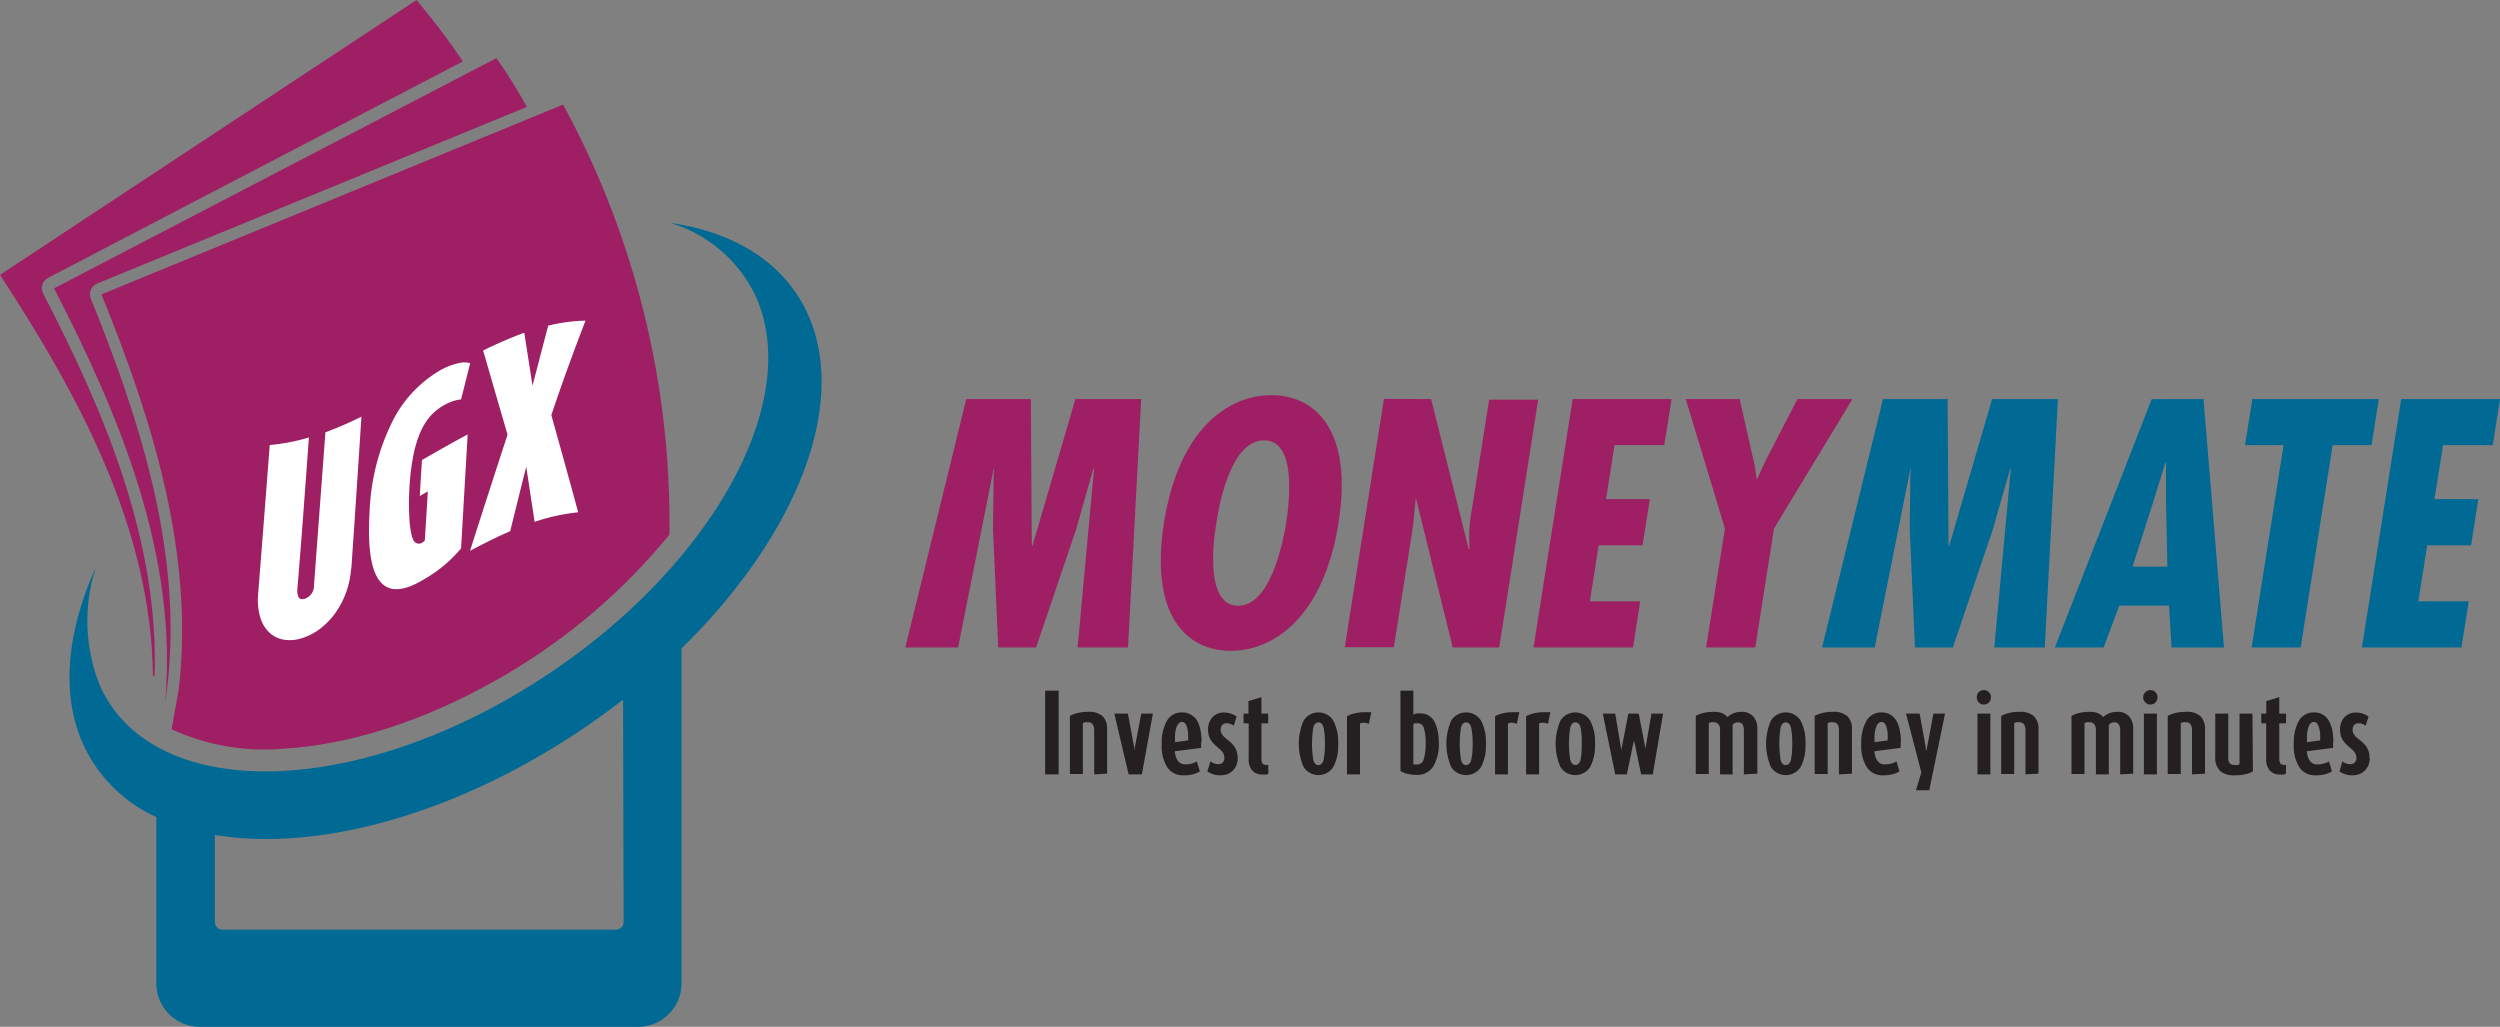
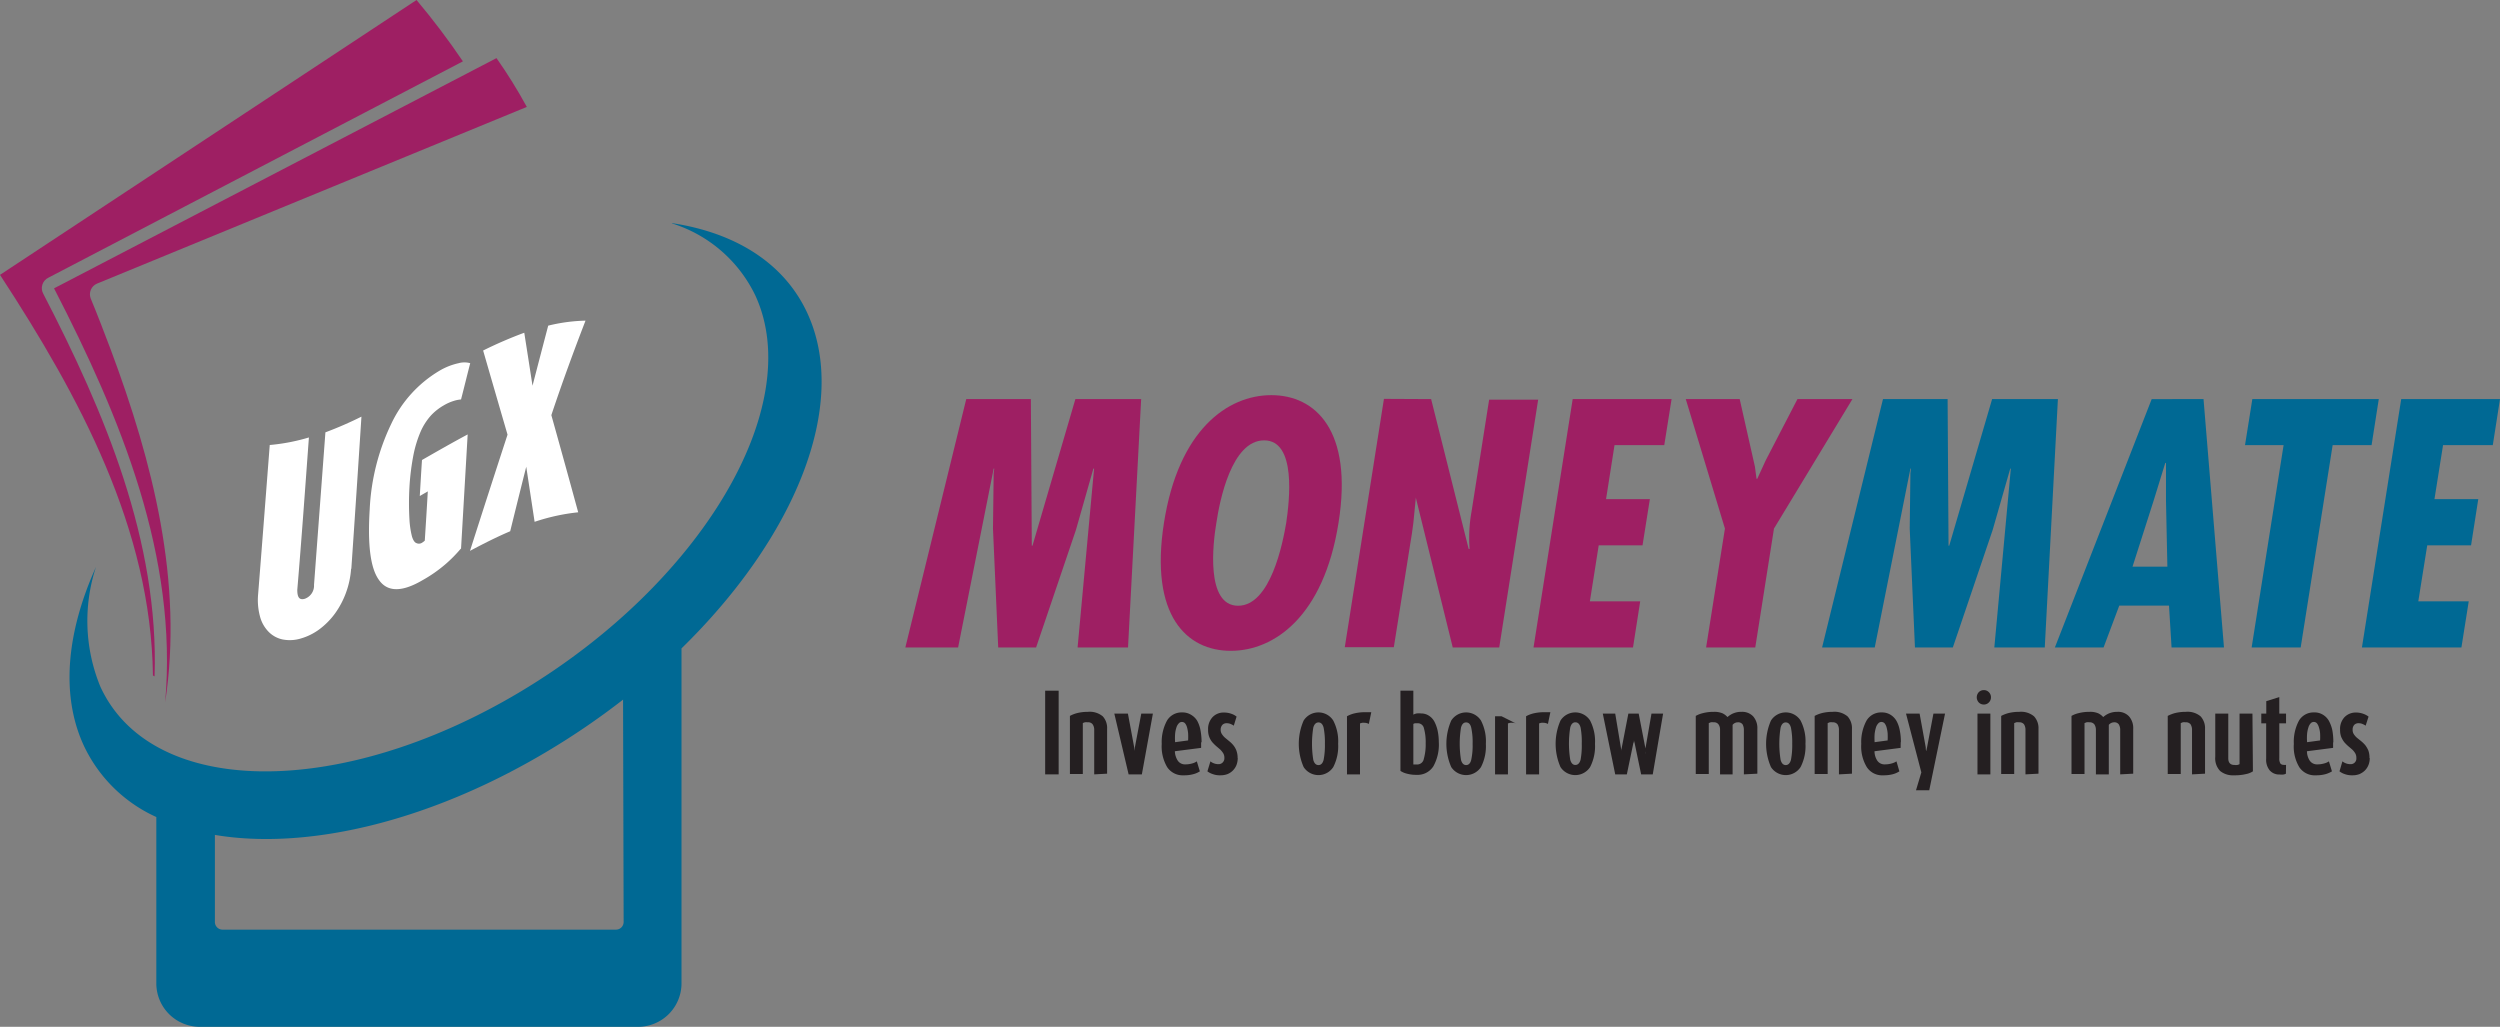
<svg xmlns="http://www.w3.org/2000/svg" id="Layer_1" data-name="Layer 1" viewBox="0 0 215.11 88.35">
  <rect x="0" y="0" width="215.11" height="88.35" fill="#808080" stroke="none" />
  <defs>
    <style>.cls-1{fill:none;}.cls-2{clip-path:url(#clip-path);}.cls-3{fill:#9e1f63;}.cls-4{clip-path:url(#clip-path-2);}.cls-5{clip-path:url(#clip-path-3);}.cls-6{fill:#006994;}.cls-7{fill:#fff;}.cls-8{fill:#241f21;}</style>
    <clipPath id="clip-path">
      <path class="cls-1" d="M4.65,24.81C10.42,36,15.32,47.91,14.21,60.44l0,0c1.58-10.36-1.07-20.68-4.68-30.35-.56-1.48-1.14-3-1.73-4.42a1,1,0,0,1,.53-1.26l37-15.21Q44.13,7,42.72,5L4.65,24.81" />
    </clipPath>
    <clipPath id="clip-path-2">
      <path class="cls-1" d="M8.73,25.33c4.43,10.9,8,22.39,6.65,34l-.62,3.42a19.07,19.07,0,0,0,9.74,1.66c6.69-.41,13.54-3.1,19.25-6.5A52.36,52.36,0,0,0,57.6,46,75.26,75.26,0,0,0,48.45,9L8.73,25.33" />
    </clipPath>
    <clipPath id="clip-path-3">
      <path class="cls-1" d="M0,23.65C6.88,34.18,13,45.54,13.16,58.12l.14.08C13.69,46.57,9,35.46,3.73,25.29a1,1,0,0,1,.44-1.4Q22,14.58,39.83,5.28,38,2.57,35.84,0L0,23.65" />
    </clipPath>
  </defs>
  <title>money-market-gurus-logo-white-landscape-Artboard 1</title>
  <g class="cls-2">
    <rect class="cls-3" x="4.65" y="4.95" width="40.72" height="55.51" />
  </g>
  <g class="cls-4">
-     <rect class="cls-3" x="8.73" y="9" width="49.05" height="55.57" />
-   </g>
+     </g>
  <g class="cls-5">
    <rect class="cls-3" width="39.83" height="58.19" />
  </g>
  <path class="cls-6" d="M53.61,60.2a63.84,63.84,0,0,1-6.52,4.45c-10.27,6.13-20.78,8.51-28.6,7.19v7.49a.66.66,0,0,0,.66.66H53a.66.66,0,0,0,.66-.66Zm4.22-41c5.45.83,9.66,3.43,11.65,7.77,3.61,7.88-1.07,19.28-10.84,28.82V84.62a3.74,3.74,0,0,1-3.73,3.73H17.18a3.74,3.74,0,0,1-3.73-3.73V70.3A12.64,12.64,0,0,1,7.2,64.13c-2-4.35-1.46-9.76,1.06-15.35a14.88,14.88,0,0,0,.37,10.29c4.37,9.55,20.54,9.76,36.11.47S69.39,35,65,25.44a11.88,11.88,0,0,0-7.19-6.22" />
  <path class="cls-7" d="M30.21,48.94A7.47,7.47,0,0,1,29.77,51a7.37,7.37,0,0,1-.94,1.78,6.4,6.4,0,0,1-1.34,1.36,5,5,0,0,1-1.61.8,3.27,3.27,0,0,1-1.57.08,2.37,2.37,0,0,1-1.2-.66,2.94,2.94,0,0,1-.74-1.32,5.46,5.46,0,0,1-.16-1.91c.34-4.27.67-8.56,1-12.84a16.84,16.84,0,0,0,3.37-.65c-.32,4.37-.63,8.74-1,13.11,0,.64.17.91.65.77a1.2,1.2,0,0,0,.79-1.2L28,37.2a32,32,0,0,0,3.1-1.35q-.42,6.54-.87,13.09" />
  <path class="cls-7" d="M39.64,47.22a11.85,11.85,0,0,1-1.28,1.3,12,12,0,0,1-2,1.4q-2.64,1.55-3.74,0c-.74-1-1-3-.81-6.07a19,19,0,0,1,1.85-7.37,10.52,10.52,0,0,1,4.12-4.56,5.54,5.54,0,0,1,1.68-.67,1.89,1.89,0,0,1,1,0c-.26,1-.52,2.08-.79,3.12a2.88,2.88,0,0,0-.64.13,3.94,3.94,0,0,0-.83.37,4.68,4.68,0,0,0-1.12.88,5.22,5.22,0,0,0-.88,1.37,10,10,0,0,0-.62,2,20.88,20.88,0,0,0-.35,2.8,24.49,24.49,0,0,0,0,2.75,7.57,7.57,0,0,0,.22,1.5c.1.32.23.51.38.56a.5.5,0,0,0,.43,0,1.45,1.45,0,0,0,.29-.21c.09-1.41.18-2.83.26-4.24l-.69.4c.06-1,.12-2.07.19-3.1,1.31-.75,2.62-1.5,3.93-2.2l-.57,9.83" />
  <path class="cls-7" d="M46,44.9l-.72-4.74h0q-.69,2.74-1.38,5.55c-1.15.49-2.3,1.07-3.46,1.69q1.63-5.1,3.23-10-1.06-3.64-2.1-7.24a36,36,0,0,1,3.54-1.53c.24,1.52.47,3,.71,4.56h0q.68-2.62,1.35-5.17a14.74,14.74,0,0,1,3.21-.43c-1,2.59-2,5.31-2.94,8.13.77,2.75,1.54,5.53,2.31,8.36A17.39,17.39,0,0,0,46,44.9" />
  <polygon class="cls-3" points="92.53 34.34 88.84 46.95 88.78 46.95 88.7 34.34 83.14 34.34 77.9 55.71 82.44 55.71 85.5 40.32 85.55 40.32 85.5 40.71 85.44 45.48 85.89 55.71 89.15 55.71 92.58 45.59 94.08 40.32 94.14 40.32 92.72 55.71 97.06 55.71 98.19 34.34 92.53 34.34" />
  <path class="cls-3" d="M115.17,45c-1.27,8-5.5,11-9.27,11s-7-3-5.75-11,5.47-11,9.24-11,7.06,3,5.78,11m-8.64,7.12c2.8,0,3.85-5.42,4.14-7.12.28-1.9.9-7.11-1.9-7.11s-3.83,5.21-4.11,7.11c-.29,1.7-.94,7.12,1.87,7.12" />
  <path class="cls-3" d="M123.14,34.34l3.23,12.89.08,0a12.71,12.71,0,0,1,.17-3.23l1.51-9.61h4.22L129,55.71h-4l-3.18-12.9,0,.06L121.61,45l-.12.88-1.56,9.81h-4.22l3.37-21.37Z" />
  <polygon class="cls-3" points="143.83 34.34 143.2 38.3 138.92 38.3 138.19 42.95 141.96 42.95 141.33 46.92 137.56 46.92 136.8 51.74 141.13 51.74 140.51 55.71 131.95 55.71 135.32 34.34 143.83 34.34" />
  <polygon class="cls-3" points="149.69 34.34 151 40.15 151.14 41.2 151.2 41.2 151.93 39.61 154.66 34.34 159.39 34.34 152.64 45.48 151.03 55.71 146.8 55.71 148.42 45.48 145.05 34.34 149.69 34.34" />
  <polygon class="cls-6" points="167.58 34.34 167.66 46.95 167.72 46.95 171.41 34.34 177.07 34.34 175.94 55.71 171.6 55.71 173.02 40.32 172.97 40.32 171.46 45.59 168.03 55.71 164.77 55.71 164.32 45.48 164.38 40.71 164.43 40.32 164.38 40.32 161.31 55.71 156.78 55.71 162.02 34.34 167.58 34.34" />
  <path class="cls-6" d="M189.6,34.34l1.76,21.37h-4.51l-.22-3.6h-4.28L181,55.71h-4.19l8.33-21.37Zm-3.23,8.73,0-3.24h-.06l-1,3.24-1.82,5.69h3Z" />
  <polygon class="cls-6" points="204.68 34.34 204.06 38.3 200.71 38.3 197.96 55.71 193.74 55.71 196.49 38.3 193.17 38.3 193.8 34.34 204.68 34.34" />
  <polygon class="cls-6" points="206.61 34.34 203.23 55.71 211.79 55.71 212.42 51.74 208.08 51.74 208.85 46.92 212.62 46.92 213.24 42.95 209.47 42.95 210.21 38.3 214.49 38.3 215.11 34.34 206.61 34.34" />
  <rect class="cls-8" x="89.93" y="59.43" width="1.16" height="7.2" />
  <path class="cls-8" d="M94.15,66.63v-3.8a.82.82,0,0,0-.13-.5.47.47,0,0,0-.43-.18.83.83,0,0,0-.24,0,.75.75,0,0,0-.18.07v4.38H92.06v-5a2.68,2.68,0,0,1,.65-.25,3.83,3.83,0,0,1,.89-.1,1.75,1.75,0,0,1,1.29.39,1.49,1.49,0,0,1,.37,1.08v3.85Z" />
  <path class="cls-8" d="M98.25,66.63H97.11L95.88,61.4h1.17l.54,2.9c0,.1,0,.2,0,.31s0,.2,0,.28a1.41,1.41,0,0,1,0,.28h0c0-.09,0-.18,0-.28s0-.18,0-.28l.06-.31.55-2.9h1Z" />
  <path class="cls-8" d="M102.23,63.71a6,6,0,0,0,0-.62,3,3,0,0,0-.09-.5,1,1,0,0,0-.17-.35.37.37,0,0,0-.27-.12.35.35,0,0,0-.28.13.87.87,0,0,0-.2.36,2.42,2.42,0,0,0-.11.55,5.19,5.19,0,0,0,0,.7Zm1.12.17c0,.08,0,.15,0,.23s0,.16,0,.24l-2.26.29a1.58,1.58,0,0,0,.25.81.74.74,0,0,0,.64.32,2.13,2.13,0,0,0,.6-.08,1.25,1.25,0,0,0,.4-.18l.26.86a1.91,1.91,0,0,1-.55.24,2.9,2.9,0,0,1-.83.1,1.6,1.6,0,0,1-1.43-.7,3.51,3.51,0,0,1-.47-2,3.86,3.86,0,0,1,.45-2,1.45,1.45,0,0,1,1.3-.71,1.39,1.39,0,0,1,.75.19A1.52,1.52,0,0,1,103,62a2.67,2.67,0,0,1,.29.81,5.67,5.67,0,0,1,.1,1.05" />
  <path class="cls-8" d="M106.5,65.22a1.7,1.7,0,0,1-.11.61,1.4,1.4,0,0,1-.78.78,1.72,1.72,0,0,1-.6.1,1.74,1.74,0,0,1-.65-.1,1.6,1.6,0,0,1-.47-.24l.26-.86a1,1,0,0,0,.3.17,1,1,0,0,0,.39.07.47.47,0,0,0,.36-.14.5.5,0,0,0,.15-.39.76.76,0,0,0-.1-.41,1.92,1.92,0,0,0-.26-.32l-.34-.29a3.64,3.64,0,0,1-.34-.34,1.59,1.59,0,0,1-.36-1.07,1.48,1.48,0,0,1,.37-1.07,1.3,1.3,0,0,1,1-.41,1.83,1.83,0,0,1,.64.11,1.4,1.4,0,0,1,.44.24l-.24.78a1.26,1.26,0,0,0-.26-.14.81.81,0,0,0-.35-.07.49.49,0,0,0-.38.15.62.62,0,0,0-.14.41.68.68,0,0,0,.11.38,1.54,1.54,0,0,0,.27.31l.35.29a2.24,2.24,0,0,1,.35.34,1.6,1.6,0,0,1,.27.46,1.8,1.8,0,0,1,.11.65" />
-   <path class="cls-8" d="M109.14,66.57a.77.77,0,0,1-.19.07,1.16,1.16,0,0,1-.34,0,1.07,1.07,0,0,1-.87-.36,1.44,1.44,0,0,1-.3-1V62.24H107V61.4h.42V60.33l1.12-.35V61.4h.58v.84h-.58v3a.84.84,0,0,0,.09.45.34.34,0,0,0,.27.12.54.54,0,0,0,.22,0Z" />
  <path class="cls-8" d="M114,64a6.58,6.58,0,0,0-.11-1.39c-.08-.3-.23-.45-.44-.45s-.37.15-.45.45a8.77,8.77,0,0,0,0,2.77q.12.45.45.45c.21,0,.36-.15.44-.45A6.54,6.54,0,0,0,114,64m1.14,0a3.91,3.91,0,0,1-.42,2,1.52,1.52,0,0,1-2.55,0,5,5,0,0,1,0-4,1.51,1.51,0,0,1,2.55,0,3.89,3.89,0,0,1,.42,2" />
  <path class="cls-8" d="M117.78,62.29a.87.87,0,0,0-.39-.1.7.7,0,0,0-.37.06v4.38H115.9v-5a2.52,2.52,0,0,1,.65-.25,4,4,0,0,1,.89-.1h.29l.26,0Z" />
  <path class="cls-8" d="M122.67,64a4.39,4.39,0,0,0-.15-1.34.54.54,0,0,0-.53-.43l-.21,0a.43.43,0,0,0-.17.06v3.49l.14,0,.19,0a.58.58,0,0,0,.57-.48,4.55,4.55,0,0,0,.16-1.39m1.13-.08a3.84,3.84,0,0,1-.47,2.11,1.61,1.61,0,0,1-1.45.73,2.92,2.92,0,0,1-.82-.1,1.72,1.72,0,0,1-.56-.24V59.43h1.11v2.06a1.18,1.18,0,0,1,.27-.1,1.58,1.58,0,0,1,.41,0,1.17,1.17,0,0,1,.64.18,1.36,1.36,0,0,1,.48.5,3.11,3.11,0,0,1,.29.8,4.8,4.8,0,0,1,.1,1" />
  <path class="cls-8" d="M126.71,64a5.84,5.84,0,0,0-.12-1.39c-.07-.3-.22-.45-.44-.45s-.36.15-.44.45a8.77,8.77,0,0,0,0,2.77c.08.3.23.45.44.45s.37-.15.44-.45a5.81,5.81,0,0,0,.12-1.38m1.14,0a3.91,3.91,0,0,1-.42,2,1.53,1.53,0,0,1-2.56,0,5,5,0,0,1,0-4,1.52,1.52,0,0,1,2.56,0,3.89,3.89,0,0,1,.42,2" />
-   <path class="cls-8" d="M130.51,62.29a.8.8,0,0,0-.38-.1.76.76,0,0,0-.38.06v4.38h-1.11v-5a2.38,2.38,0,0,1,.65-.25,3.94,3.94,0,0,1,.88-.1h.29l.27,0Z" />
+   <path class="cls-8" d="M130.51,62.29a.8.8,0,0,0-.38-.1.76.76,0,0,0-.38.06v4.38h-1.11v-5h.29l.27,0Z" />
  <path class="cls-8" d="M133.19,62.29a.87.87,0,0,0-.39-.1.7.7,0,0,0-.37.06v4.38h-1.12v-5a2.52,2.52,0,0,1,.65-.25,4,4,0,0,1,.89-.1h.29l.26,0Z" />
  <path class="cls-8" d="M136.1,64A6.58,6.58,0,0,0,136,62.6q-.12-.45-.45-.45c-.21,0-.36.15-.44.45a8.77,8.77,0,0,0,0,2.77c.08.3.23.45.44.45s.37-.15.45-.45A6.54,6.54,0,0,0,136.1,64m1.14,0a3.91,3.91,0,0,1-.42,2,1.52,1.52,0,0,1-2.55,0,5,5,0,0,1,0-4,1.51,1.51,0,0,1,2.55,0,3.89,3.89,0,0,1,.42,2" />
  <path class="cls-8" d="M142.21,66.63h-1l-.56-2.69a2.27,2.27,0,0,1-.06-.25l0-.23,0-.23h0l0,.23c0,.06,0,.14,0,.23s0,.17-.05.25l-.56,2.69h-1l-1.07-5.23h1.07l.5,3a2.34,2.34,0,0,0,0,.26c0,.09,0,.16,0,.23l0,.23h0l0-.23c0-.07,0-.14,0-.23s0-.17.05-.26l.58-3H141l.58,3c0,.09,0,.18,0,.26a1.37,1.37,0,0,0,0,.23,2,2,0,0,1,0,.23h0a.93.93,0,0,1,0-.23,1.52,1.52,0,0,0,0-.23c0-.08,0-.17,0-.26l.52-3h1Z" />
  <path class="cls-8" d="M150.05,66.63v-3.8a1,1,0,0,0-.11-.5.46.46,0,0,0-.4-.18.58.58,0,0,0-.46.22v4.26H148V62.8a.77.77,0,0,0-.13-.47.47.47,0,0,0-.42-.18.81.81,0,0,0-.25,0l-.17.07v4.38h-1.12v-5a2.29,2.29,0,0,1,.62-.24,3.62,3.62,0,0,1,.94-.11,1.8,1.8,0,0,1,.75.13,1.37,1.37,0,0,1,.42.32,1.72,1.72,0,0,1,1.21-.45,1.29,1.29,0,0,1,1,.39,1.53,1.53,0,0,1,.36,1.08v3.85Z" />
  <path class="cls-8" d="M154.21,64a6.58,6.58,0,0,0-.11-1.39q-.12-.45-.45-.45c-.21,0-.36.15-.44.45a8.77,8.77,0,0,0,0,2.77c.08.3.23.45.44.45s.37-.15.45-.45a6.54,6.54,0,0,0,.11-1.38m1.14,0a3.91,3.91,0,0,1-.42,2,1.52,1.52,0,0,1-2.55,0,5,5,0,0,1,0-4,1.51,1.51,0,0,1,2.55,0,3.89,3.89,0,0,1,.42,2" />
  <path class="cls-8" d="M158.23,66.63v-3.8a.9.9,0,0,0-.12-.5.49.49,0,0,0-.43-.18.9.9,0,0,0-.25,0l-.17.07v4.38h-1.12v-5a2.85,2.85,0,0,1,.65-.25,3.83,3.83,0,0,1,.89-.1,1.75,1.75,0,0,1,1.29.39,1.5,1.5,0,0,1,.38,1.08v3.85Z" />
  <path class="cls-8" d="M162.42,63.71a6,6,0,0,0,0-.62,3,3,0,0,0-.09-.5,1,1,0,0,0-.17-.35.37.37,0,0,0-.27-.12.35.35,0,0,0-.28.13.87.87,0,0,0-.2.36,3.13,3.13,0,0,0-.11.55,5.19,5.19,0,0,0,0,.7Zm1.12.17a1.77,1.77,0,0,1,0,.23c0,.08,0,.16,0,.24l-2.25.29a1.49,1.49,0,0,0,.24.81.74.74,0,0,0,.64.32,2.13,2.13,0,0,0,.6-.08,1.43,1.43,0,0,0,.41-.18l.25.86a2,2,0,0,1-.54.24,3,3,0,0,1-.83.1,1.58,1.58,0,0,1-1.43-.7,3.43,3.43,0,0,1-.48-2,3.86,3.86,0,0,1,.45-2,1.45,1.45,0,0,1,1.3-.71,1.39,1.39,0,0,1,.75.19,1.52,1.52,0,0,1,.52.52,2.67,2.67,0,0,1,.29.81,4.93,4.93,0,0,1,.1,1.05" />
  <path class="cls-8" d="M166,68h-1.14l.46-1.54L164,61.4h1.17l.53,2.91c0,.11,0,.21.05.32s0,.2,0,.28,0,.2,0,.29h0c0-.09,0-.18,0-.29s0-.18,0-.28a1.8,1.8,0,0,1,.06-.32l.55-2.91h1Z" />
  <path class="cls-8" d="M170.15,61.4h1.11v5.23h-1.11ZM171.31,60a.6.6,0,0,1-.18.44.58.58,0,0,1-.43.18.6.6,0,0,1-.44-.18.65.65,0,0,1,0-.88.6.6,0,0,1,.44-.18.58.58,0,0,1,.43.18.6.6,0,0,1,.18.44" />
  <path class="cls-8" d="M174.28,66.63v-3.8a.9.9,0,0,0-.12-.5.49.49,0,0,0-.43-.18.9.9,0,0,0-.25,0l-.17.07v4.38h-1.12v-5a3,3,0,0,1,.65-.25,3.86,3.86,0,0,1,.9-.1,1.73,1.73,0,0,1,1.28.39,1.5,1.5,0,0,1,.38,1.08v3.85Z" />
  <path class="cls-8" d="M182.43,66.63v-3.8a.9.9,0,0,0-.12-.5.45.45,0,0,0-.4-.18.6.6,0,0,0-.46.22v4.26h-1.11V62.8a.84.84,0,0,0-.13-.47.5.5,0,0,0-.43-.18.81.81,0,0,0-.25,0l-.17.07v4.38h-1.12v-5a2.29,2.29,0,0,1,.62-.24,3.62,3.62,0,0,1,.94-.11,1.74,1.74,0,0,1,.75.13,1.37,1.37,0,0,1,.42.32,1.81,1.81,0,0,1,.48-.31,1.84,1.84,0,0,1,.74-.14,1.28,1.28,0,0,1,1,.39,1.53,1.53,0,0,1,.36,1.08v3.85Z" />
-   <path class="cls-8" d="M184.47,61.4h1.12v5.23h-1.12ZM185.64,60a.6.6,0,0,1-.18.44.58.58,0,0,1-.43.18.62.62,0,1,1,0-1.24.58.58,0,0,1,.43.18.6.6,0,0,1,.18.44" />
  <path class="cls-8" d="M188.61,66.63v-3.8a.9.9,0,0,0-.12-.5.49.49,0,0,0-.43-.18.9.9,0,0,0-.25,0l-.17.07v4.38h-1.12v-5a3,3,0,0,1,.65-.25,3.86,3.86,0,0,1,.9-.1,1.73,1.73,0,0,1,1.28.39,1.5,1.5,0,0,1,.38,1.08v3.85Z" />
  <path class="cls-8" d="M193.85,66.37a1.74,1.74,0,0,1-.62.24,4,4,0,0,1-1,.1,1.74,1.74,0,0,1-1.2-.37,1.57,1.57,0,0,1-.42-1.22V61.4h1.12v3.85c0,.38.18.57.53.57a1,1,0,0,0,.25,0,.69.69,0,0,0,.19-.07V61.4h1.11Z" />
  <path class="cls-8" d="M196.69,66.57a.77.77,0,0,1-.19.07,1.16,1.16,0,0,1-.34,0,1.07,1.07,0,0,1-.87-.36,1.44,1.44,0,0,1-.3-1V62.24h-.42V61.4H195V60.33l1.12-.35V61.4h.58v.84h-.58v3a.84.84,0,0,0,.09.45.34.34,0,0,0,.27.12.54.54,0,0,0,.22,0Z" />
  <path class="cls-8" d="M199.63,63.71a6.12,6.12,0,0,0,0-.62,2.21,2.21,0,0,0-.1-.5,1,1,0,0,0-.17-.35.34.34,0,0,0-.27-.12.35.35,0,0,0-.28.13.87.87,0,0,0-.19.36,2.42,2.42,0,0,0-.11.55,5.09,5.09,0,0,0,0,.7Zm1.12.17v.23c0,.08,0,.16,0,.24l-2.25.29a1.49,1.49,0,0,0,.24.81.75.75,0,0,0,.64.32,2.13,2.13,0,0,0,.6-.08,1.32,1.32,0,0,0,.41-.18l.26.86a2.2,2.2,0,0,1-.55.24,3,3,0,0,1-.83.1,1.59,1.59,0,0,1-1.43-.7,3.43,3.43,0,0,1-.47-2,3.86,3.86,0,0,1,.44-2,1.45,1.45,0,0,1,1.3-.71,1.35,1.35,0,0,1,.75.19,1.44,1.44,0,0,1,.52.52,3,3,0,0,1,.3.81,5.71,5.71,0,0,1,.09,1.05" />
  <path class="cls-8" d="M203.9,65.22a1.51,1.51,0,0,1-.11.61,1.38,1.38,0,0,1-.31.47,1.54,1.54,0,0,1-.47.31,1.64,1.64,0,0,1-.6.1,1.78,1.78,0,0,1-.65-.1,1.54,1.54,0,0,1-.46-.24l.25-.86a1.07,1.07,0,0,0,.3.17,1,1,0,0,0,.39.07.48.48,0,0,0,.51-.53.76.76,0,0,0-.1-.41,1.52,1.52,0,0,0-.26-.32l-.34-.29a3.64,3.64,0,0,1-.34-.34,2,2,0,0,1-.26-.45,1.65,1.65,0,0,1-.1-.62,1.48,1.48,0,0,1,.37-1.07,1.33,1.33,0,0,1,1-.41,1.73,1.73,0,0,1,.63.11,1.59,1.59,0,0,1,.45.24l-.25.78a1.26,1.26,0,0,0-.26-.14.78.78,0,0,0-.35-.07.49.49,0,0,0-.38.15.61.61,0,0,0-.13.41.67.67,0,0,0,.1.38,1.54,1.54,0,0,0,.27.31l.36.29a2.79,2.79,0,0,1,.35.34,2.23,2.23,0,0,1,.27.46,1.81,1.81,0,0,1,.1.65" />
</svg>